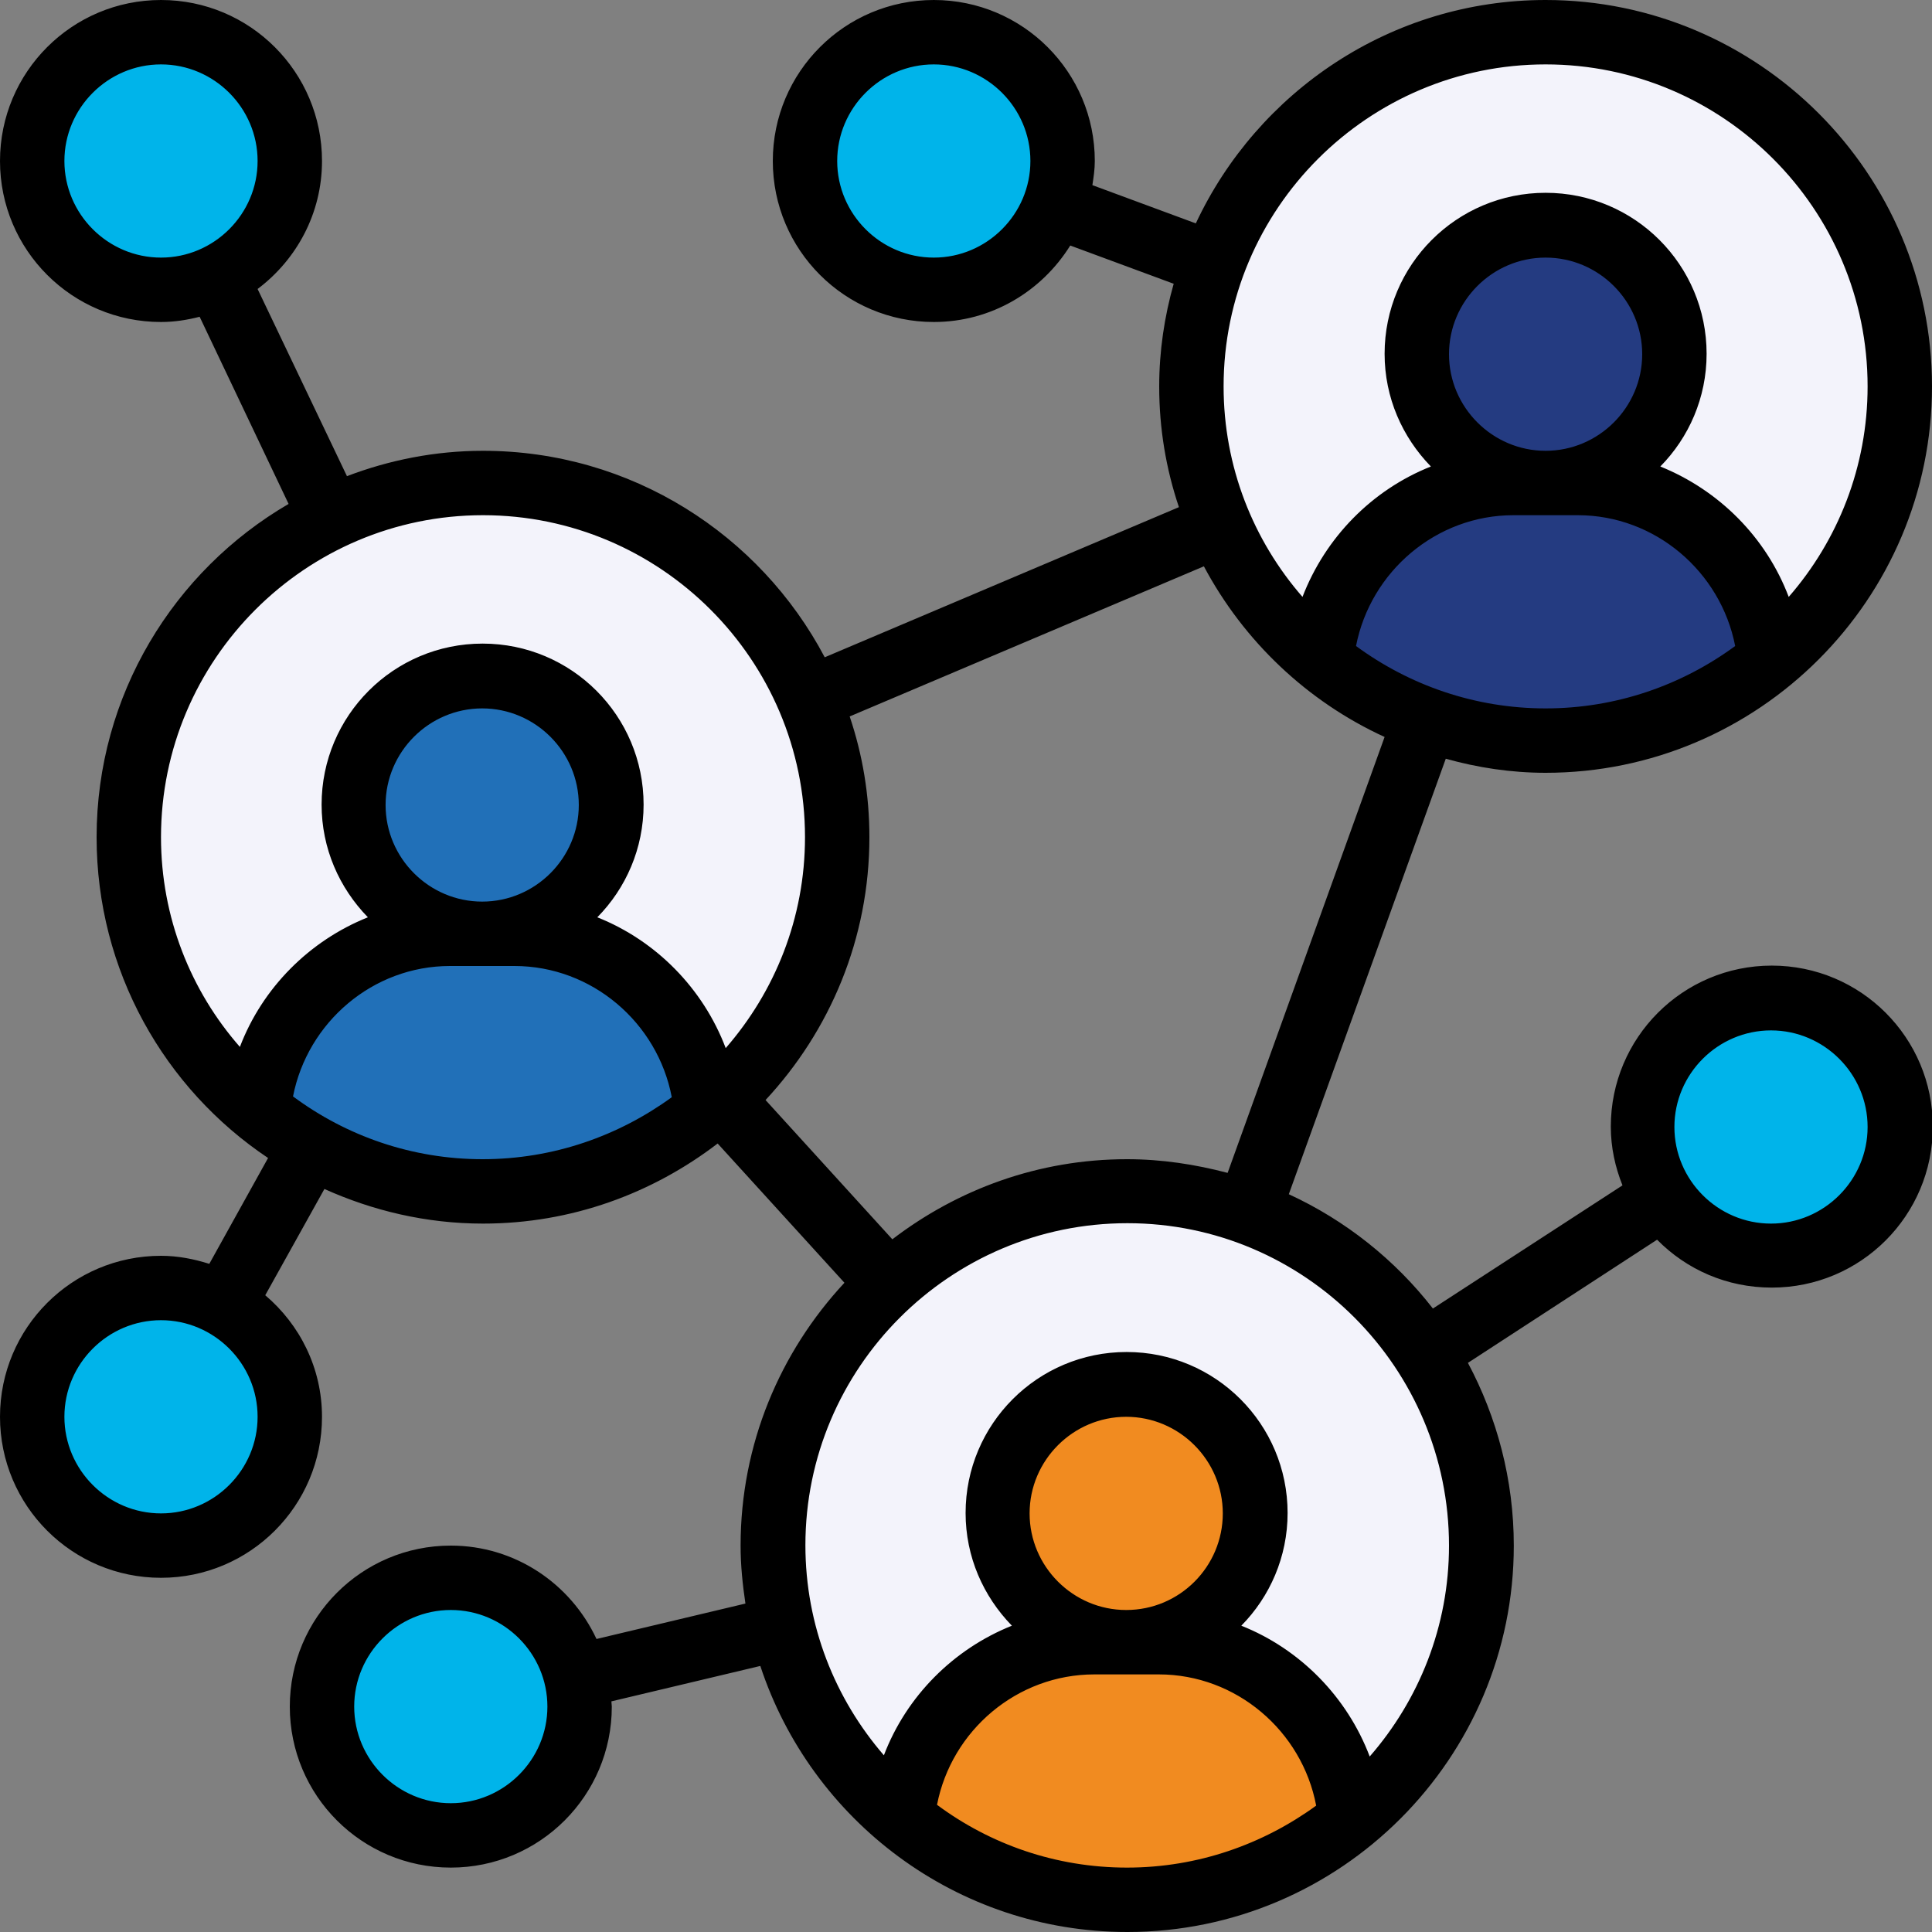
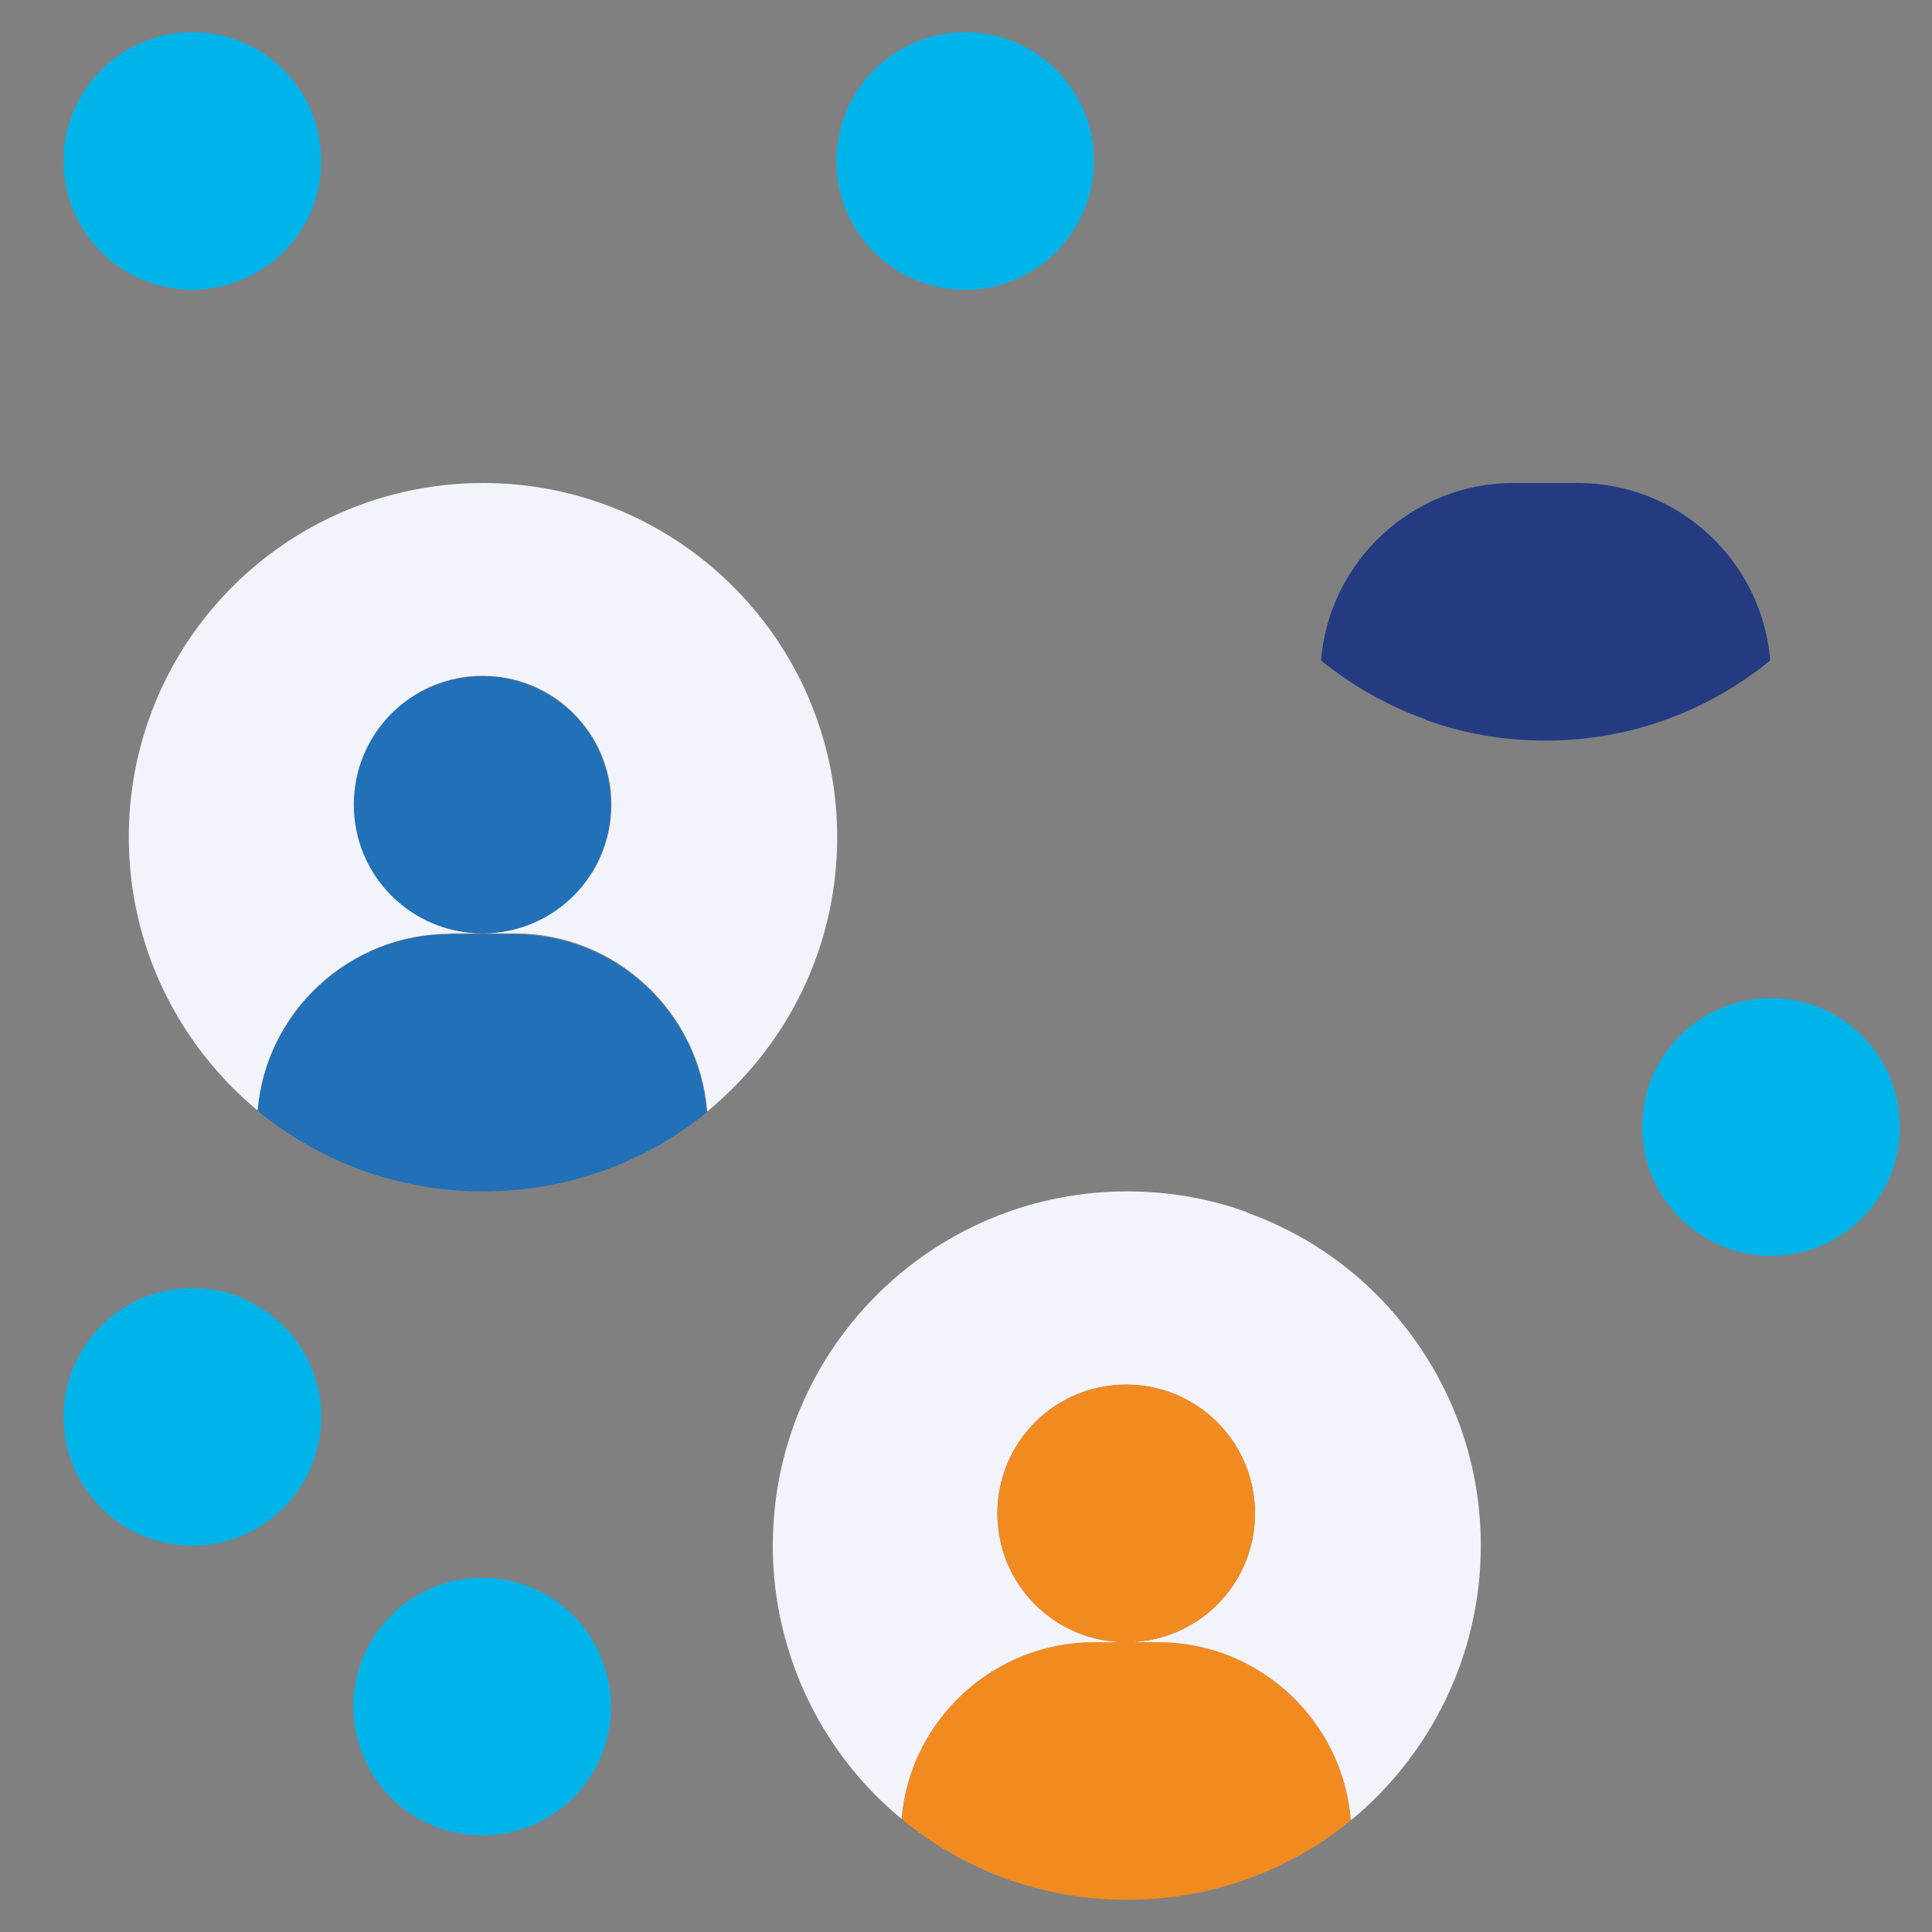
<svg xmlns="http://www.w3.org/2000/svg" version="1.1" id="Layer_1" x="0px" y="0px" viewBox="0 0 480 480" style="enable-background:new 0 0 480 480;" xml:space="preserve">
  <rect x="0" y="0" width="480" height="480" fill="#808080" stroke="none" />
  <style type="text/css">
	.st0{fill:#00B4EA;}
	.st1{fill:#243B81;}
	.st2{fill:#F3F3FB;}
	.st3{fill:#F18B20;}
	.st4{fill:#2170B8;}
</style>
  <path class="st0" d="M440,312c-11.2,0-21.1-5.8-26.8-14.6c-3.3-5-5.2-11-5.2-17.4c0-17.7,14.3-32,32-32s32,14.3,32,32  S457.7,312,440,312z" />
  <path class="st1" d="M439.8,164.1C424.6,176.5,405.2,184,384,184c-10.6,0-20.6-1.8-29.9-5.2v-0.1c-9.5-3.4-18.2-8.4-25.9-14.6  c2-24.6,22.7-44.1,47.8-44.1h16C417.1,120,437.8,139.4,439.8,164.1z" />
-   <path class="st1" d="M416,88c0,17.7-14.3,32-32,32s-32-14.3-32-32s14.3-32,32-32S416,70.3,416,88z" />
-   <path class="st2" d="M384,8c48.6,0,88,39.4,88,88c0,27.4-12.5,51.9-32.2,68.1c-2-24.6-22.7-44.1-47.8-44.1h-8c17.7,0,32-14.3,32-32  s-14.3-32-32-32s-32,14.3-32,32s14.3,32,32,32h-8c-25.1,0-45.8,19.4-47.8,44.1c-10.9-9-19.6-20.5-25.2-33.7c-4.5-10.6-7-22.2-7-34.4  c0-10.7,1.9-21,5.4-30.4C313.8,31.9,346.1,8,384,8z" />
  <path class="st3" d="M280,472c-21.3,0-40.8-7.5-56-20.1c2.1-24.6,22.8-43.9,47.8-43.9h16c25.1,0,45.8,19.4,47.8,44.1l0.1,0.1  C320.6,464.6,301.2,472,280,472z" />
  <path class="st2" d="M271.8,408c-25,0-45.8,19.4-47.8,43.9c-14.6-12-25.1-28.6-29.6-47.5c-1.6-6.6-2.4-13.4-2.4-20.4  c0-25.8,11.1-49,28.8-65.1c15.6-14.2,36.4-22.9,59.2-22.9c10.6,0,20.6,1.8,29.9,5.2v0.1c18.2,6.5,33.5,18.9,43.8,34.8  c9,13.8,14.2,30.2,14.2,47.9c0,27.4-12.6,52-32.2,68.2l-0.1-0.1c-2-24.6-22.7-44.1-47.8-44.1h-8c17.7,0,32-14.3,32-32  s-14.3-32-32-32s-32,14.3-32,32s14.3,32,32,32H271.8z" />
  <path class="st3" d="M311.8,376c0,17.7-14.3,32-32,32s-32-14.3-32-32s14.3-32,32-32S311.8,358.3,311.8,376z" />
  <path class="st0" d="M239.8,8c17.7,0,32,14.3,32,32c0,3.9-0.7,7.6-2,11c-4.5,12.2-16.2,21-30,21c-17.7,0-32-14.3-32-32  S222.2,8,239.8,8z" />
  <path class="st4" d="M120,296c-15.5,0-30.1-4-42.7-11c-4.7-2.6-9.1-5.6-13.3-9c2.1-24.6,22.8-43.9,47.8-43.9h16  c25.1,0,45.8,19.4,47.8,44.1l0.1,0.1C160.6,288.6,141.2,296,120,296z" />
  <path class="st4" d="M151.8,200c0,17.7-14.3,32-32,32s-32-14.3-32-32s14.3-32,32-32S151.8,182.3,151.8,200z" />
  <path class="st0" d="M119.8,456c-17.7,0-32-14.3-32-32s14.3-32,32-32c15.1,0,27.8,10.5,31.1,24.6c0.6,2.4,0.9,4.9,0.9,7.4  C151.8,441.7,137.5,456,119.8,456z" />
  <path class="st2" d="M111.8,232c-25,0-45.8,19.4-47.8,43.9c-19.5-16.2-32-40.6-32-67.9c0-35.1,20.5-65.4,50.2-79.5  c11.4-5.4,24.3-8.5,37.8-8.5c36.4,0,67.6,22.1,81,53.6c4.5,10.6,7,22.2,7,34.4c0,25.8-11.1,49-28.8,65.1c-1.1,1-2.2,2-3.4,3  l-0.1-0.1c-2-24.6-22.7-44.1-47.8-44.1h-8c17.7,0,32-14.3,32-32s-14.3-32-32-32s-32,14.3-32,32s14.3,32,32,32h-8.1  C111.8,231.9,111.8,232,111.8,232z" />
  <path class="st0" d="M47.8,320c5.6,0,11,1.4,15.5,4.1c9.8,5.4,16.5,15.9,16.5,27.9c0,17.7-14.3,32-32,32s-32-14.3-32-32  S30.2,320,47.8,320z" />
  <path class="st0" d="M47.8,8c17.7,0,32,14.3,32,32c0,12.7-7.4,23.8-18.2,28.8c-4.2,2.1-8.9,3.2-13.8,3.2c-17.7,0-32-14.3-32-32  S30.2,8,47.8,8z" />
-   <path d="M384,192c52.9,0,96-43.1,96-96S436.9,0,384,0c-38.4,0-71.6,22.8-86.9,55.5L271.4,46c0.3-2,0.6-3.9,0.6-6  c0-22.1-17.9-40-40-40s-40,17.9-40,40s17.9,40,40,40c14.3,0,26.8-7.6,33.9-19l25.7,9.5c-2.3,8.1-3.6,16.7-3.6,25.5  c0,10.5,1.7,20.5,4.9,30l-88,37.3C188.8,132.8,156.8,112,120,112c-11.9,0-23.3,2.3-33.8,6.3L64,71.8C73.7,64.5,80,53,80,40  C80,17.9,62.1,0,40,0S0,17.9,0,40s17.9,40,40,40c3.3,0,6.5-0.5,9.6-1.3l22.1,46.5C43.2,141.8,24,172.7,24,208  c0,33.2,16.9,62.5,42.6,79.7L52,314c-3.8-1.2-7.8-2-12-2c-22.1,0-40,17.9-40,40s17.9,40,40,40s40-17.9,40-40  c0-12.1-5.5-22.9-14.1-30.2l14.7-26.4c12,5.4,25.3,8.6,39.4,8.6c22,0,42.1-7.5,58.3-19.9l31.5,34.6c-16,17.2-25.8,40.1-25.8,65.3  c0,4.9,0.5,9.7,1.2,14.4l-37,8.8C141.8,393.5,128,384,112,384c-22.1,0-40,17.9-40,40s17.9,40,40,40s40-17.9,40-40  c0-0.4-0.1-0.9-0.1-1.3l37-8.8c12.6,38.3,48.7,66.1,91.2,66.1c52.9,0,96-43.1,96-96c0-16.4-4.2-31.9-11.4-45.4l47-30.6  c7.3,7.4,17.3,11.9,28.5,11.9c22.1,0,40-17.9,40-40s-17.9-40-40-40s-40,17.9-40,40c0,5.2,1.1,10.1,2.9,14.6L356,325.1  c-9.4-12.1-21.7-21.9-35.8-28.4l39-108.2C367,190.7,375.4,192,384,192z M232,64c-13.2,0-24-10.8-24-24s10.8-24,24-24s24,10.8,24,24  S245.2,64,232,64z M16,40c0-13.2,10.8-24,24-24s24,10.8,24,24S53.2,64,40,64S16,53.2,16,40z M40,376c-13.2,0-24-10.8-24-24  s10.8-24,24-24s24,10.8,24,24S53.2,376,40,376z M112,448c-13.2,0-24-10.8-24-24s10.8-24,24-24s24,10.8,24,24S125.2,448,112,448z   M440,256c13.2,0,24,10.8,24,24s-10.8,24-24,24s-24-10.8-24-24S426.8,256,440,256z M336.9,160.5C340.5,142,356.8,128,376,128h16  c19.2,0,35.5,14,39.1,32.5c-13.2,9.7-29.5,15.5-47.1,15.5S350.1,170.2,336.9,160.5z M384,112c-13.2,0-24-10.8-24-24s10.8-24,24-24  s24,10.8,24,24S397.2,112,384,112z M384,16c44.1,0,80,35.9,80,80c0,20-7.4,38.3-19.6,52.3c-5.6-14.8-17.3-26.5-31.9-32.4  c7.1-7.2,11.5-17.1,11.5-28c0-22.1-17.9-40-40-40s-40,17.9-40,40c0,10.9,4.4,20.7,11.5,28c-14.6,5.8-26.2,17.6-31.9,32.4  C311.4,134.3,304,116,304,96C304,51.9,339.9,16,384,16z M40,208c0-44.1,35.9-80,80-80s80,35.9,80,80c0,20.1-7.5,38.4-19.7,52.4  c-5.6-14.8-17.3-26.7-31.9-32.5c7.1-7.2,11.5-17.1,11.5-28c0-22.1-17.9-40-40-40s-40,17.9-40,40c0,10.9,4.4,20.7,11.5,28  c-14.5,5.8-26.2,17.5-31.8,32.2C47.4,246.2,40,227.9,40,208z M95.8,200c0-13.2,10.8-24,24-24s24,10.8,24,24s-10.8,24-24,24  S95.8,213.2,95.8,200z M72.8,272.4c3.6-18.4,19.8-32.4,39-32.4h16c19.3,0,35.6,14.1,39.1,32.6c-13.2,9.6-29.4,15.4-47,15.4  S86,282.2,72.8,272.4z M232.8,448.4c3.6-18.5,19.9-32.4,39.1-32.4h16c19.3,0,35.6,14.1,39.1,32.6c-13.2,9.6-29.4,15.4-47,15.4  C262.3,464,246,458.2,232.8,448.4z M279.8,400c-13.2,0-24-10.8-24-24s10.8-24,24-24s24,10.8,24,24S293.1,400,279.8,400z M360,384  c0,20.1-7.5,38.4-19.7,52.4c-5.6-14.8-17.3-26.7-31.9-32.5c7.1-7.2,11.5-17.1,11.5-28c0-22.1-17.9-40-40-40s-40,17.9-40,40  c0,10.9,4.4,20.7,11.5,28c-14.5,5.8-26.2,17.5-31.8,32.2c-12.1-14-19.5-32.2-19.5-52.2c0-44.1,35.9-80,80-80S360,339.9,360,384z   M305,291.4c-8-2.1-16.3-3.4-25-3.4c-22,0-42.1,7.5-58.3,19.9l-31.5-34.6c16-17.2,25.8-40.1,25.8-65.3c0-10.5-1.7-20.5-4.9-30  l88-37.3c9.9,18.6,25.7,33.6,44.9,42.4L305,291.4z" />
</svg>